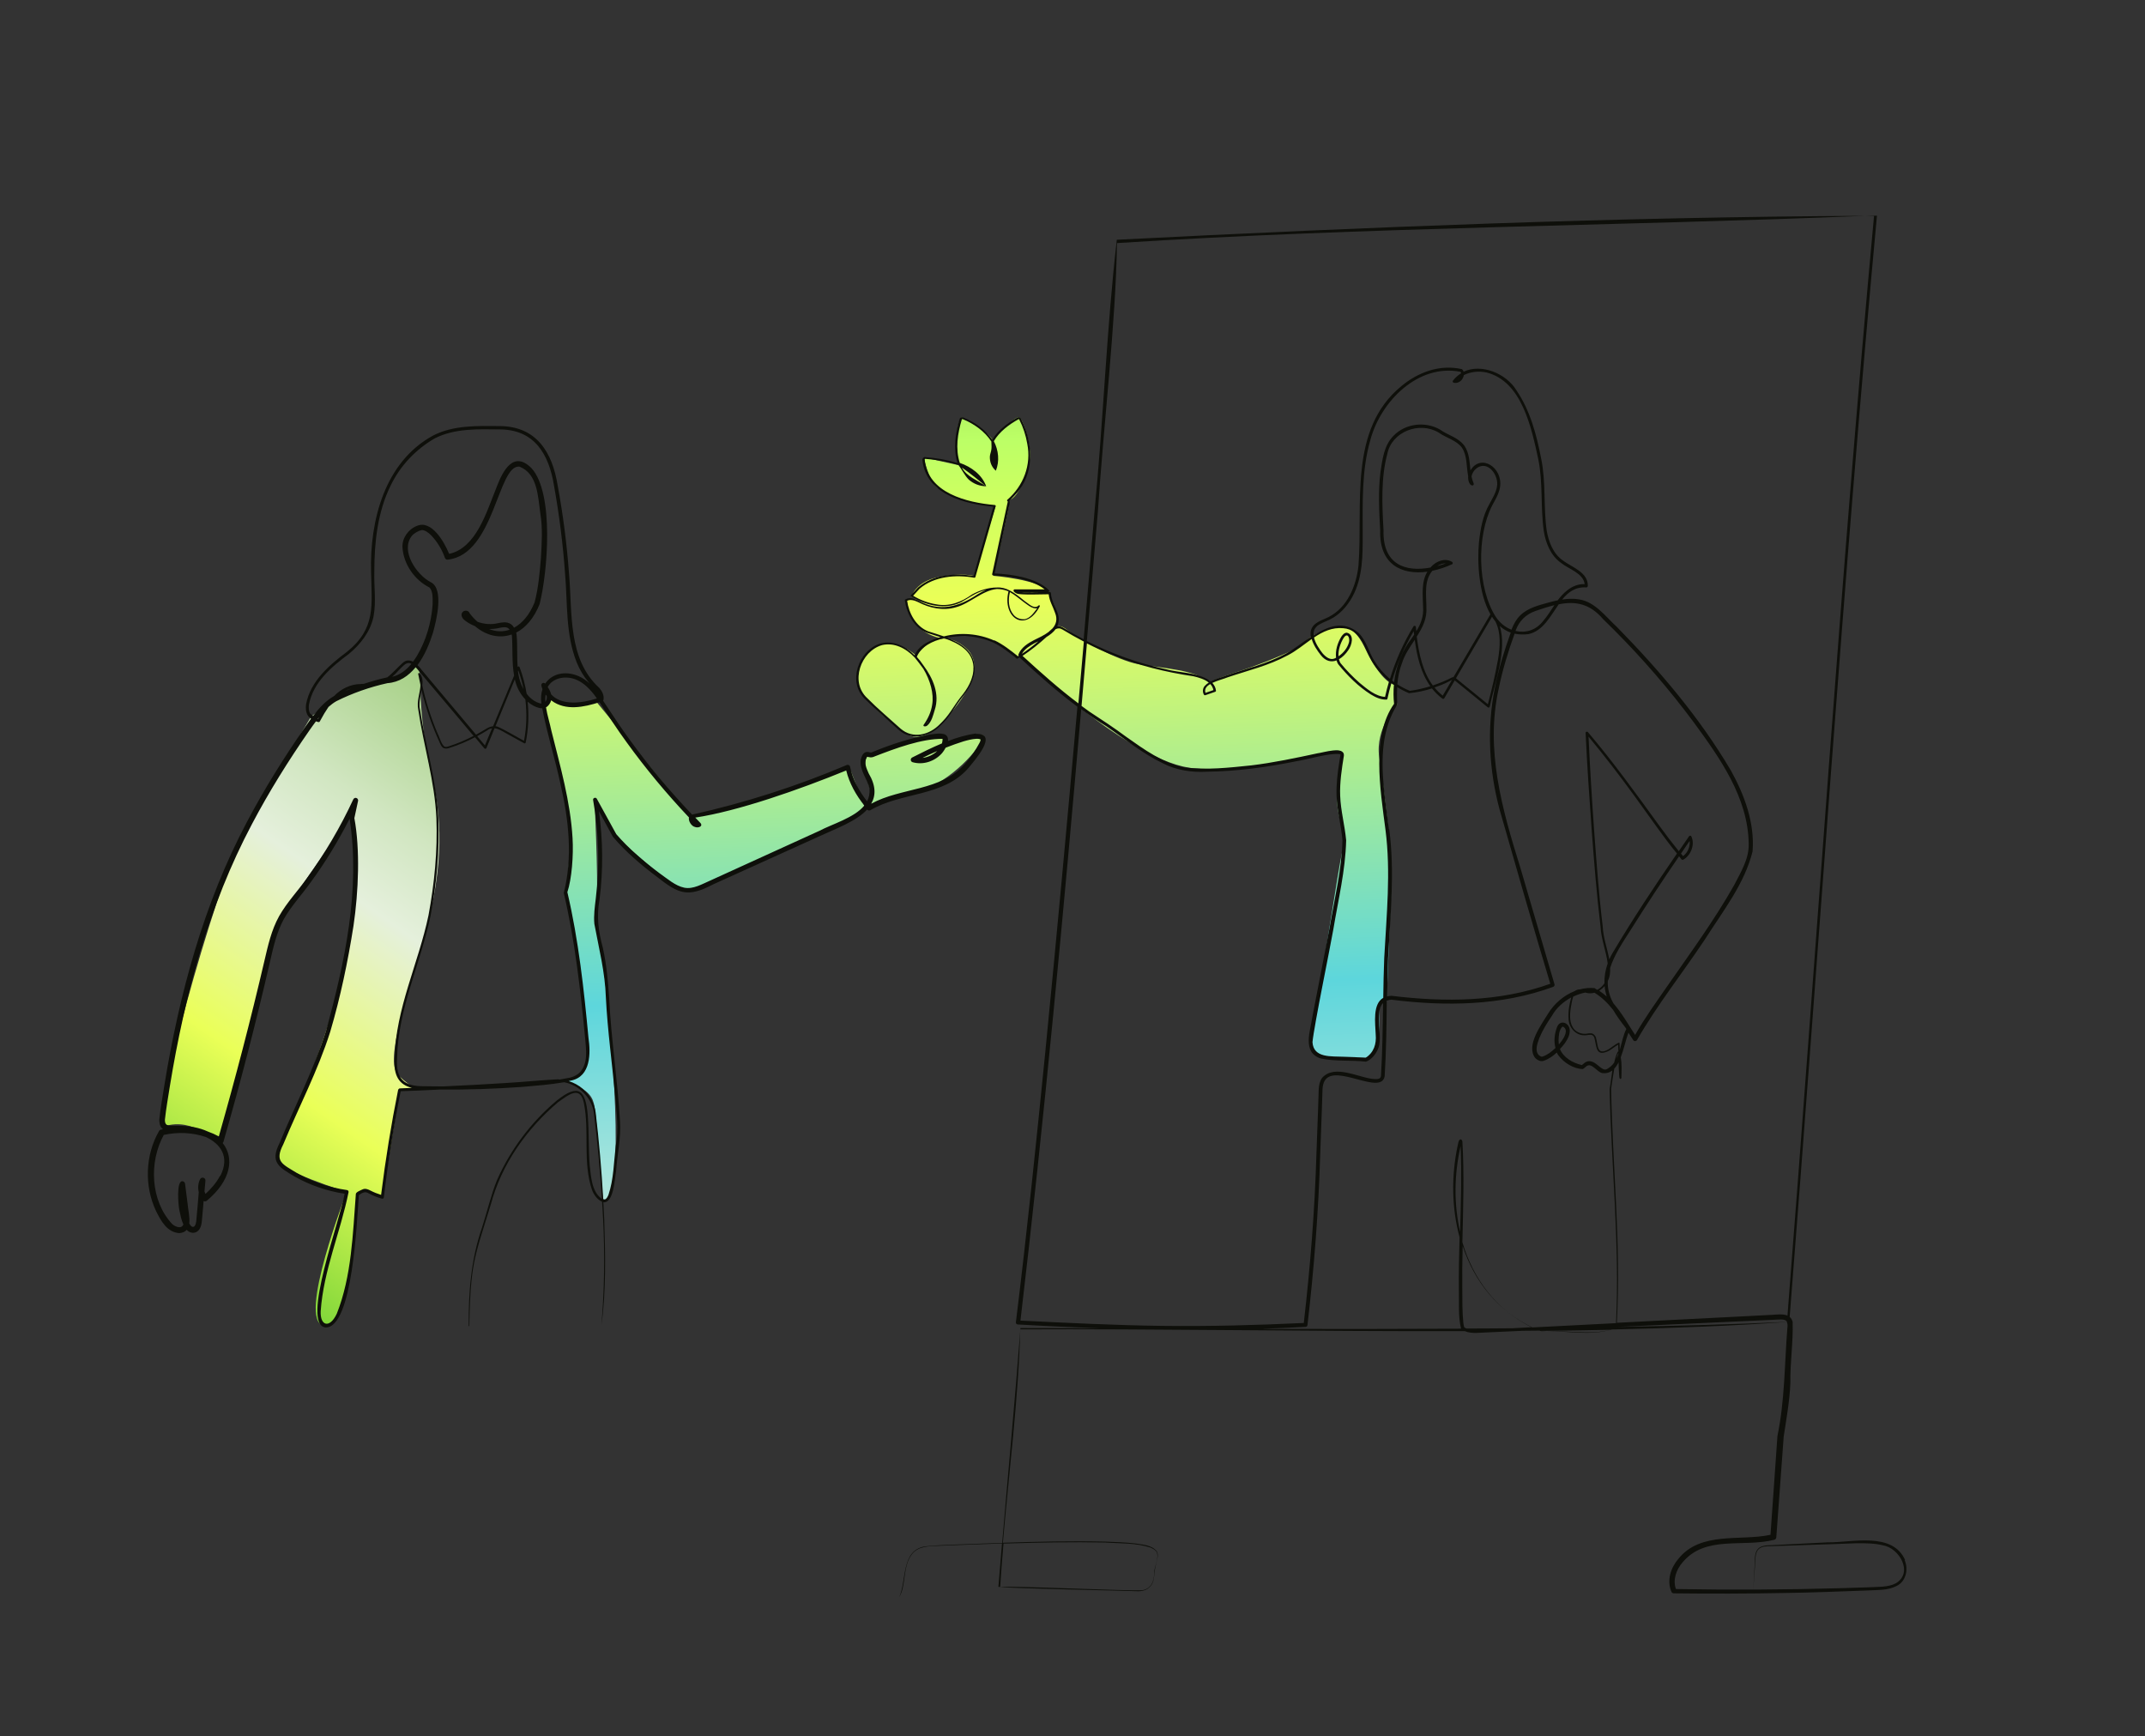
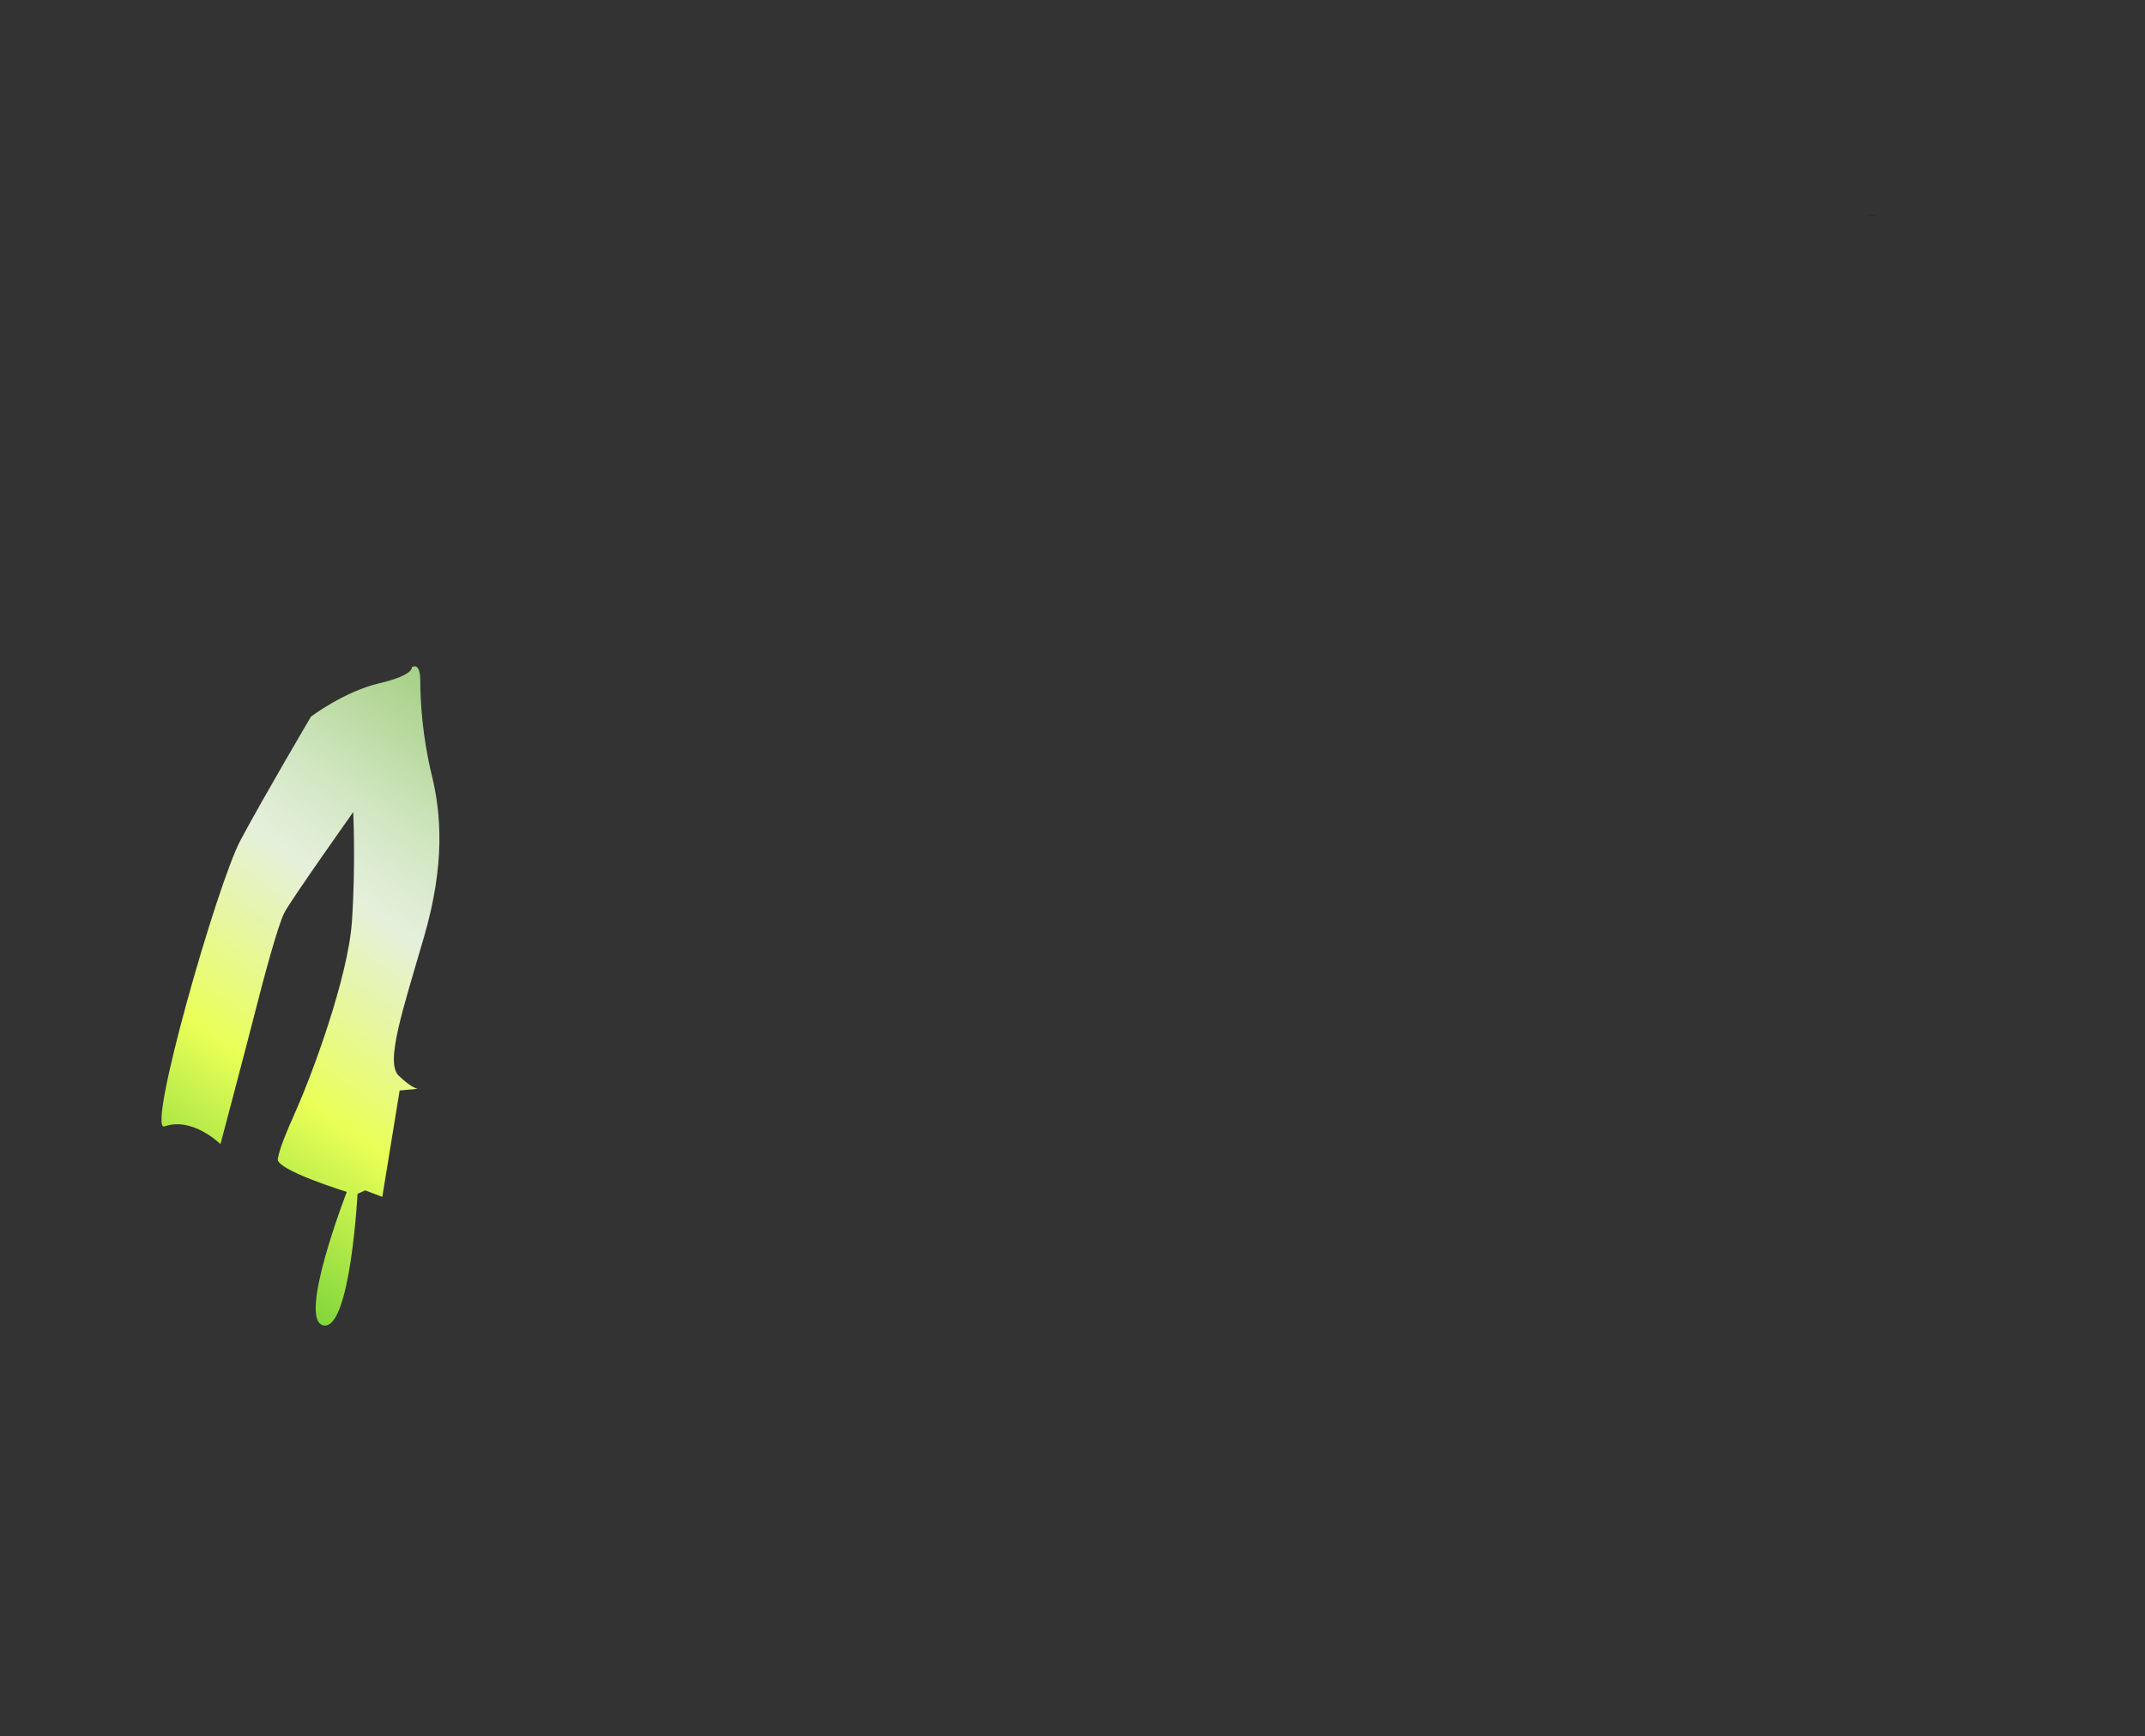
<svg xmlns="http://www.w3.org/2000/svg" version="1.1" viewBox="0 0 244 197.46">
  <rect x="0" y="0" width="244" height="197.46" fill="#333333" stroke="none" />
  <defs>
    <linearGradient id="Unbenannter_Verlauf_81" data-name="Unbenannter Verlauf 81" x1=".71" y1="167.18" x2="80" y2="53.94" gradientUnits="userSpaceOnUse">
      <stop offset="0" stop-color="#039999" />
      <stop offset=".21" stop-color="#6c3" />
      <stop offset=".39" stop-color="#eaff57" />
      <stop offset=".47" stop-color="#e7f79b" />
      <stop offset=".55" stop-color="#e5f0dc" />
      <stop offset=".62" stop-color="#d1e6c1" />
      <stop offset=".75" stop-color="#a0cd7d" />
      <stop offset=".87" stop-color="#75b843" />
    </linearGradient>
    <linearGradient id="Unbenannter_Verlauf_115" data-name="Unbenannter Verlauf 115" x1="113.9" y1="179.21" x2="107.64" y2="-.04" gradientUnits="userSpaceOnUse">
      <stop offset=".17" stop-color="#e5f0dc" />
      <stop offset=".37" stop-color="#5dd6dc" />
      <stop offset=".5" stop-color="#a9ec93" />
      <stop offset=".62" stop-color="#eaff57" />
      <stop offset=".72" stop-color="#bcff66" />
      <stop offset=".77" stop-color="#a1e458" />
      <stop offset=".83" stop-color="#75b843" />
    </linearGradient>
  </defs>
  <g>
    <g id="agiles_consulting">
      <path d="M43.5,136.13l-1.96-.74-.87.39s-.81,15.51-3.86,14.97,2.64-15.19,2.64-15.19c0,0-8.08-2.49-7.85-3.75s.84-2.73,2.28-5.99,5.73-14.52,6.16-21.1.14-12.36.14-12.36c0,0-7.07,9.98-7.83,11.44s-2.49,7.98-3.37,11.45-3.9,14.88-3.9,14.88c0,0-3.17-3.15-6.37-2.02-2.09.74,5.99-27.58,8.66-32.57s8.01-14.04,8.01-14.04c0,0,3.79-2.86,7.77-3.79s3.69-1.82,3.69-1.82c0,0,.97-.72.97,1.56s.23,6.29,1.3,10.68,1.54,10.09-.86,18.37-4.47,14.35-2.89,15.85,2.17,1.48,2.17,1.48l-2.07.2-1.97,12.09Z" fill="url(#Unbenannter_Verlauf_81)" />
-       <path d="M64.5,123s2.3-.57,2.3-2.49-1.22-16.42-2.47-19c0,0,1.18-6.07-.28-12.02-1.46-5.96-2.2-9.22-2.2-9.22,0,0,.73.18.59-1.19,0,0,1.9,1.45,3.61,1.05l1.72-.4,10.83,13.18s4.51-.93,8.02-2.08c2.68-.87,6.91-2.28,8.78-3.12.53-.24,1.15-.47,1.41.04l1.6,4.15s-3.6,2.45-8.25,4.29c-8.56,3.39-10.44,5.4-12.89,4.85-.78-.18-6.06-4.86-6.7-5.45s-2.95-4.82-2.95-4.82c0,0,.42,8.53.28,12.33-.07,1.83-.04,2.21.33,4s1,8.09,1,8.09c0,0,2.19,21.63-.64,21.34,0,0-.77-9.84-.97-10.73s-.41-1.77-3.11-2.8ZM98.41,91.9s2.39-.94,6.13-1.95,6.97-5,7.35-6.04-4.46.8-4.46.8l.08-.89c-.23-.35-1.17-.28-1.57-.16l-7.13,2.16s-.38.12-.39,1.22.78,3.44.78,3.44l-.78,1.43ZM102.72,83.13s-5.8-3.77-5.21-6.61c.81-3.89,4.28-4.09,6.74-1.93,0,0,2.28-3.69,5.57-.93s-2.57,8.38-2.57,8.38c0,0-2.41,3.11-4.54,1.09ZM107.28,72.63s-3.76-.37-4.29-4.36c0,0,.81-.32,1.45,0l-.76-.42s.5-1.74,3.19-2.24,3.91-.1,3.91-.1l2.47-7.94s-3.56-.16-6.6-2.09c-.99-.63-1.56-3.45-1.56-3.45l3.92.87s-.63-4.18.4-5.43c0,0,3,1.59,3.48,2.55,0,0,2.49-2.65,3-2.56s1.37,3.18,1.28,4.46-1.2,4.74-2.43,4.97c0,0,.17-.35,0,.7s-1.75,7.9-1.75,7.9c0,0,5.43.44,6.3,1.84,0,0,.23.77.5,1.25s.79,2.18.22,2.88c0,0,.35-.66,1.41.21s5.65,3.46,8.13,3.88,6.75.65,7.94,2.08c0,0,.94-.48,3.3-1.23s4.26-1.55,5.71-2.19,2.5-1.7,2.5-1.7c0,0,3.1-1.89,4.46-1.05s1.76,2.28,2.3,3.22c.47.82,1.47,2.6,2.66,3.14.17.08.34.13.52.15,0,0-.26.93-.01,2.17,0,0-2.53,2.7-2.04,5.96.49,3.25,1.57,11.33,1.39,14.72s-.54,13.02-.54,13.02c0,0-.87.09-.87,1.36,0,1.58.36,5.21-1.55,5.11s-4.61.6-5.64-.54-.39-3.09.25-6.42,2.21-14.01,2.76-16.57-.74-3.54-.59-6.5.54-4.28.54-4.53,0-.44-.84-.34-8.7,2.49-15.89,1.98c-7.19-.51-19.83-12.71-19.83-12.71h-.66s-3.5-3.6-8.14-2.05Z" fill="url(#Unbenannter_Verlauf_115)" />
-       <path d="M111.01,83.42c-1.1.16-2.15.47-3.17.86.03-.31-.05-.59-.36-.75-.53-.19-1.09-.06-1.62,0-2.26.4-4.41,1.1-6.51,1.96l-.19.08s-.06.02-.1.02c-.08,0-.17-.06-.44-.07-.45.04-.61.51-.71.88-.15,1.27.77,2.17.99,3.29.06.55-.05,1.03-.27,1.45-.91-1.17-1.64-2.49-1.93-3.93-.03-.17-.22-.27-.38-.2-5.67,2.41-11.57,4.3-17.59,5.64-2.54-2.66-4.9-5.49-7.06-8.46-1.08-1.46-2.05-2.97-3.07-4.5.02-.03.04-.06.05-.1.09-.55-.2-1.02-.48-1.35-3.6-3.29-3.05-8.51-3.44-12.97-.25-3.38-.68-6.75-1.3-10.08-.6-3.75-2.41-6.71-6.59-6.73-2.53-.02-5.24-.12-7.56,1.07-5.52,2.99-7.23,9.67-7.07,15.52.07,3.8.58,6.41-2.75,9.09-2,1.5-4.15,3.34-4.64,5.94-.06.43-.05.92.22,1.34.11.13.22.23.34.32-.24.33-.48.67-.71,1-2.39,3.45-4.62,7.02-6.58,10.74-4.93,9.29-7.7,19.59-9.39,29.93-.2,1.32-.44,2.59-.58,3.92,0,.29.02.65.27.96.04.06.1.1.15.15-.08.02-.16.03-.24.04-.08.02-.17.07-.21.16-1.58,2.75-1.69,6.26-.33,9.12.55,1.09,1.23,2.39,2.63,2.49.4-.03.66-.16.84-.37.22.23.59.4.92.31.4-.09.62-.46.7-.73.09-.28.11-.56.13-.79l.13-1.45s.02-.26.05-.62c.12.06.26.05.37-.04,2.76-2.3,3.15-4.86,1.8-6.56.04-.04.07-.08.09-.14,1.94-6.76,3.7-13.57,5.28-20.42.39-1.71.77-3.42,1.59-4.91.83-1.48,2.06-2.78,3.08-4.22,1.66-2.27,3.12-4.68,4.4-7.19,1.25,8.08-.55,16.33-2.68,24.12-1.38,4.38-3.53,8.51-5.29,12.77-1.12,2.2-.06,2.75,1.73,3.81,1.75.99,3.68,1.65,5.67,1.95-.41,2.73-5.06,15-2.14,15.21,3.07-.02,3.54-12.17,3.76-15.06.39-.25.7-.47,1.16-.17.46.24.96.44,1.46.58.1.03.21-.04.22-.14.48-4.05,1.12-8.08,1.92-12.08,1.49-.05,2.98-.11,4.47-.19,3.13.03,6.25-.08,9.37-.3,1.59-.14,3.17-.26,4.75-.53,1.71.32,3.16,1.77,3.39,3.52.4,3.23.7,6.49.9,9.74-.02-.01-.05-.03-.07-.04-1.1-.87-1.15-2.46-1.31-3.77-.15-1.87-.07-3.76-.22-5.66-.23-2.94-1.05-3.69-3.55-1.69-2.9,2.44-5.24,5.56-6.77,9.02-.65,1.57-1.17,3.76-1.71,5.41-1.25,3.59-1.55,7.4-1.51,11.18,0,.04.07.04.07,0,.03-1.89.08-3.78.3-5.65.21-1.87.74-3.69,1.31-5.49l.84-2.7c1.21-4.54,4.07-8.57,7.63-11.59,1.2-.85,2.55-1.98,2.96.14.64,3.24-.17,6.67.92,9.85.21.53.58,1.07,1.14,1.32.04.64.08,1.28.11,1.92.21,4.02.15,8.1-.18,12.08.54-3.95.44-8.07.31-12.08-.03-.62-.06-1.24-.1-1.86,1.18.12,1.28-2.6,1.45-3.52.13-1.89.57-3.76.45-5.66-.27-4.72-1.02-9.39-1.24-14.1-.13-1.89-.3-3.78-.71-5.64-.51-1.85-.74-3.62-.38-5.52.42-3.33.39-6.72-.07-10.04.64,1.18,1.58,2.9,1.58,2.9,1.48,1.75,3.24,3.23,5.05,4.59,2.43,1.91,3.46,2.36,6.33.85l12.28-5.56c1.68-.78,4.03-1.62,5.27-2.97,0,0,0,.01.01.02.09.1.24.13.36.06,3.48-2.07,8.33-1.51,11.16-4.81.68-.85,3.49-3.96.83-3.87ZM62.69,78.96s0,0,0-.01c-.08-.31-.23-.57-.39-.81.6-1.11,2.16-1.33,3.31-.81.89.39,1.6,1.15,2.19,1.97.03.05.06.09.09.14-1.72.56-4.03.83-5.21-.48ZM62.03,79.82c-.02-.27,0-.54.03-.82.04.05.08.1.13.15.04.24,0,.47-.15.67ZM63.51,122.75c-2.03.11-4.01.31-6.02.43-2.33.15-4.67.27-7,.38-.73,0-1.47,0-2.2-.02-2.35.05-3.28-.85-3.12-3.2.1-5.59,2.69-10.77,3.81-16.19.68-3.66,1.04-7.39.88-11.12-.18-4.19-1.47-8.23-2.09-12.36-.11-.45-.04-.89.03-1.35.03-.27.09-.56.15-.85.5,2.1,1.21,4.15,2.12,6.11.08.17.17.4.41.51.24.1.47.03.66-.03,1-.31,1.97-.73,2.89-1.21.4.48,1.07,1.27,1.07,1.27.06.07.19.06.23-.03l.93-2.26c.44.05.87.32,1.29.56l2.08,1.15s.02,0,.03.01c.06.01.12-.03.14-.09.31-1.53.38-3.1.22-4.65.42.36.91.64,1.47.74.07.01.13,0,.19,0,.56,2.94,1.47,5.77,2.09,8.69.93,4.04,1.39,8.27.36,12.32,1.27,5.41,1.89,10.96,2.43,16.5.11,1.32.36,2.81-.56,3.87-.29.31-.69.51-1.12.63-.39.08-.8.15-1.2.22-.06,0-.12-.02-.18-.02ZM48.97,66.2c-1.61-.85-3.43-3.56-2.14-5.23.25-.32.77-.6,1.12-.68.35-.03.78.27,1.11.61.68.71,1.23,1.63,1.55,2.55.05.13.18.22.33.2,5.33-.58,5.69-10.93,8.17-10.57,2.04.81,2.08,3.38,2.35,5.29.28,1.67.17,3.39.07,5.1-.14,1.7-.29,3.44-.72,5.04-.56,1.39-1.38,2.37-2.33,2.88-.1-.16-.22-.31-.39-.42-.49-.3-1.02-.17-1.41-.1-.79.19-1.61.13-2.36-.15-.31-.27-.61-.59-.9-.97-.07-.24-.37-.35-.59-.27-.1.03-.22.11-.29.25-.06.15-.04.23-.02.34.12.38.36.48.52.61.3.22.63.39.97.52,1.35,1.15,2.85,1.43,4.19.96,0,.05.02.09.03.14.11,1.44-.02,3.06.25,4.54l-2.39,5.76c-.26.03-.51.12-.72.25-.4.25-.81.48-1.22.71l-3.02-3.6-2.1-2.5-1.05-1.25c-.13-.18-.3-.38-.49-.56.82-1.1,1.38-2.47,1.76-3.68.37-1.32,1.3-5.02-.26-5.76ZM57.97,71.62c-.75.26-1.55.24-2.34-.08.39,0,.78-.03,1.16-.12.4-.09.76-.14,1,.02.07.04.13.11.18.18ZM53.06,69.94s0,0,0,0h0ZM52.89,69.96s-.05-.09-.04-.13c0,0,.02.07.04.13ZM59.6,84.25c-.8-.42-2.31-1.33-3.02-1.61-.07-.03-.15-.03-.22-.04l2.2-5.33c.2.83.56,1.61,1.2,2.28,0,0,0,0,0,0,.19,1.56.15,3.15-.15,4.7ZM59.06,77.13c-.06-.26-.11-.51-.14-.77l.04-.1c.25.69.45,1.4.59,2.12-.22-.39-.38-.82-.49-1.25ZM55.46,83.04c.17-.12.34-.18.51-.21l-.81,1.95-.88-1.05c.4-.22.8-.44,1.18-.68ZM67.74,78.45c.07.09.14.17.2.26-.07-.09-.13-.18-.2-.26ZM35.32,81.21c-.21-.3-.23-.72-.17-1.11.49-2.51,2.57-4.27,4.54-5.73,1.31-1.08,2.44-2.52,2.8-4.25.32-1.7.04-3.39.09-5.1,0-3.35.37-6.79,1.86-9.8,1.09-2.26,2.88-4.14,5.05-5.38,2.24-1.13,4.89-1.03,7.35-1,3.98.01,5.61,2.85,6.18,6.4.6,3.32,1.02,6.67,1.26,10.03.29,3.37.04,6.87,1.33,10.09.33.8.77,1.56,1.34,2.23.05.06.1.12.15.18-.38-.36-.81-.67-1.31-.88-1.57-.66-3.04-.23-3.77.86-.06-.06-.15-.1-.24-.08-.14.03-.23.17-.2.31.03.14.08.27.13.4-.16.47-.21,1.03-.12,1.64-.16-.01-.35-.08-.54-.16-.46-.22-.84-.55-1.14-.95-.17-1.04-.44-2.06-.81-3.04-.03-.1-.18-.1-.22-.01-.09-1.19,0-2.4-.11-3.63-.01-.09-.03-.19-.05-.28,1.1-.57,2.05-1.68,2.67-3.26.91-3.64,1.66-12.55-.91-15.42-2.06-2.11-3.29.31-3.96,2.06-.65,1.61-1.19,3.24-2.02,4.71-.75,1.34-1.86,2.64-3.41,2.95-.58-1.41-2.01-3.88-3.66-3.18-.97.37-1.68,1.36-1.65,2.4.1,1.92,1.36,3.76,3.08,4.61.42.46.35,1.3.35,1.95-.14,2.02-.74,4.07-1.77,5.81-.14.24-.3.46-.46.68-.38-.2-.79-.23-1.19.15-.59.52-1.13,1.17-1.75,1.64-.02,0-.03,0-.05,0-.89.2-1.76.45-2.62.73-.12,0-.25,0-.37.02-1.12.01-2.22.55-2.99,1.36h0s-.01,0-.02.01c-.97.56-1.72,1.39-2.38,2.27-.11-.08-.21-.17-.27-.25ZM46.79,75.51c-.58.71-1.3,1.26-2.18,1.47.25-.22.51-.47.78-.78.38-.36.75-.87,1.2-.78.07.01.13.05.2.08ZM39.95,78.32c-.26.1-.51.2-.77.31.26-.14.52-.24.77-.31ZM36.17,81.77s-.02,0-.03-.01c.05-.07.1-.13.15-.19-.04.07-.08.14-.12.21ZM25.03,133.73c-.4.77-.99,1.45-1.65,2.06-.05-.09-.09-.19-.12-.29.06-.64.11-1.21.11-1.21.04-.35-.46-.49-.61-.17-.23.46-.27.98-.15,1.47-.09,1.1-.2,2.44-.26,3.01-.03.99-.44,1.24-.82.56.09-.73-.15-1.66-.19-2.26l-.29-2.27c-.02-.14-.12-.25-.26-.28-.78-.15-.49,2.86-.39,3.28.12.55.22,1.12.46,1.63-.21.54-.88.3-1.27-.04-2.47-2.63-2.67-7.03-.96-10.14,1.59-.35,3.26-.28,4.79.24,1.68.78,2.75,2.26,1.64,4.43ZM45.3,123.89c-.8,3.98-1.45,7.99-1.95,12.01-.42-.13-.82-.29-1.21-.49-.24-.13-.57-.27-.86-.15-.24.11-.75.3-.8.52-.35,4.57-.47,9.34-2.17,13.64-.8,1.7-1.91,1.4-1.83-.29.32-4.66,2.25-8.97,3.17-13.54.02-.12-.07-.23-.19-.24-2-.28-3.95-.95-5.71-1.95-1.62-1.01-2.55-1.26-1.53-3.24,1.77-4.26,3.93-8.36,5.34-12.8,1.17-3.96,2.01-7.98,2.65-12.06.58-3.91.76-8.71.1-12.25l.42-1.96c.03-.13-.04-.26-.16-.32-.14-.07-.31,0-.38.14-1.47,3.17-3.25,6.19-5.31,9.01-1,1.42-2.23,2.69-3.13,4.28-.89,1.6-1.27,3.37-1.67,5.07-1.56,6.7-3.3,13.36-5.19,19.98-.41-.22-.83-.41-1.26-.56-.93-.43-2.11-.67-3.49-.65-.52-.02-1.12.03-1.26-.19-.09-.1-.13-.3-.12-.52.14-1.27.37-2.57.57-3.84,1.68-10.27,4.42-20.5,9.32-29.74,1.94-3.69,4.16-7.24,6.54-10.67.25-.35.49-.7.75-1.04.09.03.18.07.29.09.06,0,.12-.02.15-.08.35-.66.68-1.2.99-1.65.28-.24.57-.47.89-.65,1.82-.91,3.82-1.61,5.81-2.05,1.36-.1,2.4-.82,3.21-1.81.16.16.3.34.45.52l1.05,1.25,2.1,2.49s1.76,2.09,2.99,3.55c-.9.47-1.84.87-2.81,1.18-.18.06-.37.1-.5.04-.4-.33-.53-1.03-.78-1.49-.75-1.76-1.33-3.59-1.74-5.46.06-.51.03-1-.31-1.4-.07-.06-.18,0-.16.09.08.42.17.83.27,1.25,0,.01,0,.03,0,.04-.08.92-.46,1.85-.26,2.78.61,4.12,1.88,8.16,2.06,12.34.14,3.69-.22,7.42-.9,11.05-1.14,5.45-3.73,10.58-3.85,16.24-.15,1.97.51,3.02,1.97,3.37-.46.02-.92.04-1.38.06-.07,0-.13.05-.14.12ZM93.15,94.52l-12.27,5.59c-1.02.44-2.03,1.06-3.05.85-1.01-.21-1.89-1-2.79-1.63-1.78-1.33-3.49-2.78-4.94-4.46-.03-.05-2.21-4.02-2.21-4.02-.11-.22-.48-.1-.42.15.66,3.69.75,7.49.3,11.21-.11.93-.25,1.89-.16,2.87.52,2.81,1.22,5.5,1.31,8.37.19,3.78.72,7.52,1.06,11.28.16,1.87.42,3.75.06,5.61-.22,1.84-.23,3.79-.82,5.54-.08.2-.19.41-.33.5-.09.06-.18.04-.27,0-.19-3.29-.47-6.57-.86-9.85-.14-1.02-.66-1.98-1.43-2.66-.48-.43-1.05-.73-1.66-.92.11-.02.22-.04.33-.06,2.21-.48,2.2-3.11,1.94-4.87-.52-5.55-1.13-11.11-2.4-16.55.5-1.49.71-4.21.59-6.14-.24-4.17-1.41-8.2-2.41-12.23-.18-.88-.47-1.76-.61-2.65.29-.16.5-.47.59-.81.02.01.04.03.05.05,1.59,1.19,3.71.73,5.44.18,1.01,1.52,2.02,3.1,3.11,4.58,2.16,2.99,4.53,5.83,7.07,8.52-.09.41.29,1.01.7,1.09.29.12.92-.02.63-.43-.21-.21-.4-.43-.61-.64,4.89-.74,11.86-3.19,17.17-5.36.36,1.48,1.13,2.82,2.06,3.99-1.16,1.41-3.69,2.11-5.16,2.9ZM111.44,84.46c-.47.87-1.03,1.71-1.7,2.44-2.73,3.11-7.18,2.63-10.64,4.51.53-.91.56-2.03-.29-3.46-.27-.61-.54-1.21-.24-1.76.03-.04.07-.11.08-.12,0,0,0,0,0,0,.02,0,.19.06.38.07.1,0,.22-.01.32-.05l.2-.08c2.41-.93,5.27-1.99,7.67-1.98,0,.18-.02.35-.07.52-1.16.48-2.29,1.05-3.4,1.61-.07.04-.12.1-.14.18-.04.15.05.31.2.35,1.22.35,2.54-.11,3.35-1.03.12-.14.28-.37.41-.62.67-.26,1.35-.51,2.03-.72.48-.14.97-.26,1.43-.29.22-.02.48.03.5.07.02-.03.02.17-.1.37ZM106.61,85.42c-.44.42-1.06.71-1.67.78.55-.27,1.1-.54,1.67-.78Z" fill="#0e0f0a" />
      <g>
        <path d="M213.18,24.51c-.33.01-.66.03-.99.04.33,0,.66,0,.99,0v-.03Z" fill="#0e0f0a" />
-         <path d="M216.72,177.45c-1.44-3.28-6.04-1.99-8.83-2.03,0,0-6.32.32-6.32.32-1.44,0-1.98.33-1.95,1.87l-.18,3.16.23-3.16c.02-1.47.43-1.78,1.9-1.76l6.33-.21c1.79-.02,4.56-.32,6.26.11,1.92.3,3.53,3.16,1.47,4.34-.89.45-1.98.38-3.03.44l-3.16.1c-6.26.18-12.53.21-18.8.1-.37-1.03.03-2.2.76-3.04,2.62-3.11,6.83-1.66,10.43-2.56.12-.03.22-.14.23-.27l.84-11.46c.28-1.86.68-4.05.76-6.08-.04-2.35.33-4.63.26-6.96-.06-.26-.18-.45-.34-.58,3.32-41.75,6.05-83.54,9.93-125.25-.11,0-.22,0-.33,0-3.85,41.65-6.56,83.4-9.85,125.1-.5-.21-1.19-.12-1.69-.09l-3.06.16-6.11.31-8.55.44c.5-8.86-.49-17.76-.65-26.62.1-.72.23-1.52.36-2.29.19-.2.35-.44.49-.72,0,.23.01.46.02.69l.04.71c.03.15,0,.32.08.46,0,0,.02.02.06.03.04,0,.05,0,.07-.02.03-.03.02-.03.03-.04.02-.05.02-.07.02-.11.02-.76.06-1.54-.07-2.29.36-.94.58-2.04.87-2.8.18.29.36.57.55.85.1.16.34.14.43-.02,2.28-3.98,5.2-7.64,7.75-11.48,2.01-3.17,4.47-6.26,5.39-9.96.26-3.25-.93-6.45-2.48-9.23-3.54-6-8.1-11.35-12.96-16.31-1.25-1.14-2.45-2.82-4.24-3.12-.66-.12-1.32-.09-1.98.01.68-.84,1.49-1.45,2.72-1.38.1.02.19-.06.2-.16.04-1.58-1.82-2.13-2.85-2.91-1.09-.77-1.61-2.1-1.83-3.41-.38-2.69-.07-5.49-.63-8.18-.52-2.7-1.24-5.43-2.8-7.74-1.16-1.93-3.99-3.1-6.02-2.13-.03-.12-.1-.23-.21-.3-1.2-.27-2.48-.2-3.65.16-1.17.36-2.26.98-3.2,1.76-6.1,4.98-4.36,13.53-4.9,20.44-.25,2.3-1.26,4.77-3.42,5.85-.52.26-1.13.43-1.62.88-.39.4-.47.88-.38,1.37-.99.65-1.94,1.41-2.81,1.89-2.14,1.16-4.53,1.72-6.82,2.5-.58.23-1.23.38-1.79.68-.12-.11-.24-.2-.38-.28-1.44-.78-3.13-.7-4.66-1.11-3.13-.67-6.16-1.76-9.02-3.21.42-4.88.83-9.77,1.25-14.65.65-9.94,2.04-21.46,2.18-30.61,28.07-1.81,57.71-1.97,85.1-3.1-28.12.13-56.85,1.28-85.12,2.72-1.16,10.08-1.54,20.7-2.54,30.95-.4,4.83-.81,9.66-1.23,14.49-.79-.41-1.57-.85-2.33-1.32-.19-.11-.44-.2-.69-.16.22-.44.27-.97.02-1.6-.26-.75-.7-1.42-.72-2.15,0-.08-.07-.15-.15-.15,0,0-.05,0-.13,0,.08-.04.12-.15.04-.22-.83-.8-1.93-1.19-3.02-1.47-1.04-.25-2.09-.37-3.15-.42.16-.74.87-4.06.87-4.06.19-.95.61-2.76.79-3.68.02-.16.11-.37.04-.53.38-.41.82-.81,1.14-1.27,1.74-2.33,1.43-5.57.16-8.04-.02-.07-.15-.2-.27-.19-.11,0-.18.07-.27.11-1.05.62-2.08,1.38-2.73,2.45-.8-1.16-1.99-2-3.29-2.52-.09-.07-.35-.04-.41.14-.49,1.61-.76,3.38-.26,5.03-1.19-.37-2.46-.58-3.68-.67-.21-.03-.34.22-.3.34l.04.34c.63,3.63,4.86,4.66,8.02,4.96l-2.25,7.88c-1.08-.18-2.18-.21-3.26-.04-1.11.17-2.2.61-3.06,1.36l-.81.88s-.03.1.02.13c1.67,1.02,3.85,1.55,5.69.66.87-.47,1.63-1.07,2.59-1.33.08-.02.16-.04.24-.06-.29.12-.6.28-.95.49-2.15,1.44-4.35,2.05-6.74.7-.43-.19-.98-.41-1.48-.12-.03.02-.05.05-.05.09.19,1.52,1.03,3.11,2.51,3.7.48.16,1.01.32,1.54.5-.17.05-.34.09-.5.15-.97.36-2.05.88-2.43,1.92-1.07-1.07-2.42-1.71-3.83-1.37-2.59.72-3.87,4.49-1.78,6.38,1.23,1.23,2.52,2.31,3.81,3.48,1.46,1.27,3.5.78,4.75-.52.98-.87,1.56-2.04,2.35-3.07.82-.99,1.56-2.18,1.52-3.52-.07-1.87-1.55-2.78-3.16-3.39.73-.14,1.45-.19,2.06-.21,1.07.08,2.18.31,3.16.74.99.46,1.85,1.15,2.71,1.84.04.03.09.04.13,0,.07-.04.13-.09.2-.13,2.1,1.96,4.27,3.88,6.59,5.61-1.16,13.11-2.37,26.22-3.66,39.32-1.02,10.24-2.08,20.48-3.34,30.69-.02.13.08.24.21.25,3.11.18,6.22.32,9.34.42-3.13,0-6.16-.01-9.03-.01-.61,8.06-1.39,16.28-2.08,24.44-.66.02-1.31.04-1.97.06-1.93.1-4.98.12-6.86.34-2.68.47-2.03,3.9-2.88,5.76.81-1.32.37-3.51,1.45-4.88.74-.97,2.04-.9,3.14-.96l1.71-.07c1.79-.07,3.59-.13,5.39-.19-.14,1.64-.28,3.29-.41,4.93,1.18.19,14.51.44,15.5.49.56.05,1.21,0,1.65-.41.48-.39.56-1.03.59-1.59.06-.57.21-1.11.34-1.68.06-.27.1-.6-.08-.87-.58-.7-1.57-.73-2.4-.87-1.14-.13-2.28-.17-3.43-.21-3.89-.09-7.77,0-11.66.13.71-8.15,1.78-16.59,1.98-24.27,14.64-.08,32.91.24,50.56.2.43.18.9.21,1.33.2.99-.05,2.87-.13,5.24-.24.65,0,1.29-.01,1.94-.02.05.02.1.05.15.07,0,0-.02,0-.02,0,0,0,.02,0,.02,0h0,0c2.64-.12,5.49.59,8.08-.2,7.09-.15,13.82-.42,19.89-.85.09.17.12.41.06.78-.32,4.09-.28,8.14-1.12,12.18,0,0-.76,10.79-.79,11.24-3.4.75-7.95-.44-10.49,2.75-.86,1-1.34,2.48-.77,3.75.04.09.13.15.24.16,4.22.05,8.45.04,12.67-.04,3.07-.04,6.41-.18,9.5-.29,1.04-.07,2.15.02,3.18-.5,1.09-.51,1.39-1.93.92-2.96ZM125.81,175.45c1.69.1,3.46.03,5.08.57.25.12.51.25.67.47.34.72-.29,1.68-.28,2.48,0,.89-.34,1.69-1.29,1.89-1.45.13-14.7-.52-16.22-.36.1-1.63.24-3.28.38-4.94,3.89-.12,7.8-.2,11.66-.12ZM179.92,121.13c-1.04-.24-2.07-.85-2.47-1.81.19-.21.38-.44.56-.67.28-.43.6-.91.55-1.56-.11-.8-1.09-1.15-1.44-.28-.29.75-.39,1.61-.18,2.38-.44.43-.94.8-1.46.98-.18.05-.34-.09-.46-.19-.45-.53-.14-1.27.07-1.89.37-.9.9-1.76,1.46-2.58.48-.87,1.3-1.59,2.19-2.07-.24.8-.37,1.62-.31,2.46.04.98.82,1.89,1.85,1.85.45,0,.91-.25,1.09.3.27,1.03.14,2.22,1.67,1.45.37-.22.68-.49,1.03-.68,0,.26.02.51.03.77-.04,0-.08.03-.09.05-.18.4-.3.81-.4,1.23-.21.29-.48.54-.83.73-.25.13-.5-.02-.79-.25-.33-.26-.82-.76-1.38-.64-.27.06-.5.29-.68.44ZM177.29,118.4c.01-.55.04-1.2.4-1.6.06-.04.07-.04.13-.02.6.34.16,1.14-.18,1.62-.1.13-.2.26-.31.39-.02-.13-.04-.25-.03-.39ZM183.87,120.43c.06-.26.13-.5.23-.67,0,.04,0,.07,0,.11-.07.2-.14.39-.23.56ZM184.25,119.39c0-.25-.01-.5-.02-.75-.02-.04-.07-.06-.12-.04-.43.21-.78.53-1.16.76-1.33.74-1.15-.49-1.41-1.36-.07-.23-.3-.47-.57-.48-.27-.02-.48.07-.69.06-.44,0-.87-.17-1.18-.48-.61-.67-.54-1.69-.41-2.55.07-.34.13-.82.27-1.2.45-.22.91-.37,1.36-.46.36.11.72.11,1.06.02.83.51,1.52,1.19,2.12,1.96.41.7.89,1.35,1.38,1.98.04.06.08.12.12.18-.36.71-.51,1.56-.74,2.36ZM181.91,112.68c.23-.14.44-.32.62-.53.03.4.12.8.24,1.19-.27-.24-.56-.46-.86-.66ZM149.74,71.28c.4-.38.99-.55,1.54-.82,1.12-.55,1.98-1.52,2.56-2.59,1.18-2.17,1.18-4.72,1.17-7.12,0-3.58-.13-7.24.87-10.7,1.17-4.4,5.44-8.72,10.27-7.76.03.05.04.11.05.17-.35.22-.68.5-.95.87-.02.09.03.18.12.2.4.1.78-.13.97-.42.08-.11.15-.28.18-.45.77-.39,1.71-.48,2.56-.3,4.04,1,5.13,6.3,5.9,9.85.56,2.71.24,5.44.63,8.18.21,1.35.77,2.79,1.96,3.63.91.73,2.54,1.17,2.69,2.42-.73-.05-1.44.27-1.98.7-.43.33-.77.72-1.09,1.14-.35.07-.7.16-1.04.25-1.13.32-2.35.6-3.23,1.47-.45.44-.74,1-.96,1.55,0,.02-.02.05-.02.07-.7-.27-1.33-.77-1.79-1.46-2.11-3.29-2.18-9.21-.42-12.65.34-.64.76-1.29.9-2.09.36-2.25-2.19-3.88-3.36-1.92-.11-.95-.12-1.94-.68-2.79-.74-.99-1.85-1.18-2.78-1.85-1.66-.96-3.93-.71-5.28.69-1.1,1.09-1.28,2.7-1.5,4.16-.27,2.1-.15,4.49-.03,6.6-.12,3.91,2.46,5.11,5.37,4.71-.72,1.17-.52,2.71-.49,4.03.08,1.05-.27,1.92-.77,2.75-.02-.17-.04-.34-.05-.5,0-.13-.21-.17-.27-.06-1.14,1.87-2.04,3.88-2.68,5.98-.69-.58-1.3-1.28-1.77-2.05-.65-1.03-.9-2.3-1.8-3.19-1.7-1.44-3.46-.77-5.11.28-.04-.36.04-.7.31-.96ZM166.01,42.99c-.05.05-.1.1-.17.14.05-.05.11-.09.17-.14ZM176.81,68.84c-.41.61-.8,1.25-1.28,1.8-.83,1.07-2.03,1.38-3.13,1.12,0-.01,0-.02.01-.04.38-1.08,1.16-1.85,2.25-2.23.74-.25,1.46-.49,2.15-.66ZM157.99,94.31c-.37-3.21-.99-6.45-.59-9.67.2-1.59.69-3.15,1.54-4.5-.03-.66-.04-1.32,0-1.99.43.27.87.5,1.34.69.88-.08,1.76-.27,2.61-.54.34.43.73.82,1.19,1.16.07.05.17.03.21-.04,0,0,.79-1.35,1.19-2.03.07.05.16.13.24.19.92.76,2.58,2.09,3.52,2.87.07.06.19.02.22-.07.52-2.58,2.02-6.43,1.14-9.18.36.33.78.58,1.25.75-.74,2.06-1.38,4.15-1.81,6.3-.92,4.58-.66,9.36.55,13.85,1.29,4.54,4.29,14.95,5.76,19.79-5.8,2.08-12.02,2.1-18.06,1.37-.18,0-.34.03-.49.07.02-1.45.05-2.9.1-4.35.26-4.86.77-9.8.13-14.66ZM160.81,71.77c.02.14.03.28.05.42-.22.34-.46.67-.7,1-.86,1.32-1.39,2.84-1.57,4.4-.08-.06-.16-.12-.23-.18.59-1.97,1.42-3.87,2.46-5.64ZM159.47,75.46c.29-.97.89-1.83,1.46-2.69.25,1.87.7,3.78,1.78,5.28-.83.25-1.65.44-2.34.52-.5-.2-.97-.45-1.42-.74.07-.81.22-1.61.52-2.38ZM162.26,69.05c-.01-1.42-.29-2.99.67-4.13.77-.16,1.55-.42,2.3-.77.05-.09.02-.21-.08-.26-.79-.46-1.78-.06-2.34.56-.03.03-.05.06-.08.1-2.89.54-5.46-.35-5.35-4.26-.16-2.85-.31-5.89.43-8.66.51-2.55,3.65-3.73,5.83-2.44.82.6,2.08.9,2.66,1.73.61.91.49,2.09.71,3.25-.04.41.13,1.1.53,1.04.09-.04.13-.15.09-.24-.11-.25-.18-.51-.24-.78.06-.35.28-.71.57-.93,1.31-.97,2.59.86,2.32,2.11-.11.68-.51,1.31-.86,1.97-.75,1.31-1.02,2.83-1.18,4.32-.22,2.26-.03,5.87,1.3,8.21-.08.13-2.69,4.59-4.21,7.16-.04,0-.08-.01-.12,0-.67.36-1.45.67-2.22.93-1.16-1.56-1.58-3.6-1.83-5.56.66-1.02,1.2-2.07,1.09-3.35ZM163.49,64.38c.3-.2.64-.32.97-.3-.32.11-.65.22-.97.3ZM169.24,80.09c-.75-.61-2.23-1.83-2.85-2.32l-.5-.41c-.09-.06-.18-.15-.27-.22,1.49-2.54,3.92-6.68,4.1-6.99.12.18.24.36.38.52.67,1.3.54,2.93.3,4.35-.31,1.7-.7,3.4-1.15,5.07ZM164.12,79.12c-.36-.28-.67-.59-.94-.93.53-.18,1.05-.38,1.54-.63.15-.07.31-.17.45-.23-.34.58-1.01,1.73-1.05,1.78ZM157.56,79.26c-1.1-.06-2.08-.92-2.91-1.6-.78-.69-1.51-1.44-2.17-2.25-.08-.13-.13-.28-.17-.43.4-.23.77-.6,1.06-1.03.39-.53.75-1.76-.16-1.99-.3,0-.5.26-.64.47-.43.72-.68,1.54-.59,2.38-.05.02-.09.05-.14.07-.52.24-1.01-.14-1.39-.57-.34-.43-.82-1.13-.98-1.8,1-.67,2.07-1.18,3.33-1.06,2.04.15,2.42,2.39,3.3,3.85.51.83,1.16,1.57,1.91,2.19-.17.59-.33,1.18-.46,1.78ZM152.82,72.59c.45-.72.74-.07.64.42-.16.65-.63,1.26-1.2,1.63-.05-.7.22-1.48.56-2.05ZM137.13,78.8c-.15-.44.12-.76.54-1,.18.19.31.42.36.69-.16.05-.74.25-.9.31ZM126.54,74.48c2.95,1.22,6.09,1.97,9.23,2.44.57.13,1.26.33,1.74.71-.18.11-.34.24-.48.4-.23.26-.26.7-.07.99.03.05.09.07.15.05l1.13-.39c.05-.02.09-.07.08-.13-.03-.34-.2-.63-.41-.88.58-.28,1.33-.46,1.7-.62,2.3-.78,4.71-1.34,6.86-2.51.96-.49,1.83-1.22,2.74-1.86.19.67.64,1.33,1.02,1.81.56.73,1.21.85,1.81.62,0,0,0,.01,0,.02.05.16.11.32.22.46,1.06,1.29,2.25,2.49,3.67,3.39.52.31,1.1.61,1.77.59.07,0,.12-.05.13-.12.13-.6.28-1.19.45-1.77.09.07.19.14.28.21-.06.72-.06,1.44.02,2.16-2.6,3.64-1.57,9.74-.98,14.31.63,4.86.12,9.72-.14,14.6-.06,1.51-.09,3.02-.11,4.53-1.23.7-.91,2.88-.86,4.16.1,1.08-.21,2.07-1.15,2.66-.83-.06-1.65-.1-2.48-.12-1.39-.07-3.45.18-3.56-1.66.18-1.88,2.03-10.83,2.37-12.82.56-3.38,1.38-6.7,1.46-10.14-.16-1.73-.62-3.37-.68-5.05-.06-1.52.18-3.06.42-4.56.1-1.17-2.36-.35-3.01-.28-2.41.52-5.08,1.08-7.51,1.37-2.5.26-5.09.55-7.57.24-2.5-.5-4.61-2.03-6.66-3.48-1.36-1.01-2.8-1.96-4.21-2.88-.3-.21-.58-.43-.88-.64.21-2.37.41-4.74.61-7.11.94.48,1.91.92,2.89,1.31ZM113.06,52.21c-.03-.2-.06-.39-.08-.59.02.2.05.39.08.59ZM110.73,75.92c.04,1.28-.68,2.44-1.48,3.4-.78,1.01-1.37,2.18-2.33,3.04-1.21,1.24-3.07,1.72-4.48.51-1.24-1.13-2.6-2.26-3.78-3.46-2.01-1.81-.75-5.35,1.68-6.04,1.37-.32,2.69.34,3.71,1.41.33.41.66.83.98,1.28.79,1.31,1.22,2.85,1.01,4.08-.12.84-.49,1.62-.98,2.31-.04.05-.01.13.05.15.18.05.27-.02.37-.08.51-.45.66-1.16.85-1.78.59-1.8-.2-3.61-1.3-5.08-.23-.34-.47-.66-.74-.95.47-1.18,1.76-1.81,3.12-2.12,1.65.58,3.25,1.43,3.33,3.32ZM105.77,81.7c-.04.08-.08.17-.13.25.05-.08.08-.17.13-.25ZM105.59,82.04s-.05.09-.07.14c-.02.03-.05.06-.08.09.05-.08.1-.15.15-.23ZM113.09,72.85c-1.8-.8-3.83-.95-5.72-.47-.62-.22-1.25-.4-1.8-.58-1.38-.55-2.19-2.05-2.38-3.47.38-.19.84-.04,1.25.15,1.29.68,2.85,1.02,4.28.59,1.64-.43,3-1.92,4.68-2.08.41,0,.82.08,1.2.22.04.02.08.04.12.06-.74,2.9,1.88,4.83,3.56,1.69,0-.03.02,0-.01-.09-.04-.06-.12-.02-.11-.02-.02.01-.04.03-.05.04l-.07.06c-.48.32-1.07-.33-1.49-.59-1.23-1.02-2.09-1.6-3.14-1.54-.99-.01-2.05.35-2.85.8-1.2.86-2.58,1.41-4.08,1.11-.92-.15-1.81-.49-2.61-.97.12-.13.73-.8.73-.8,1.66-1.42,4.12-1.63,6.24-1.25.05,0,.09-.02.11-.07l2.31-8.07c.02-.06-.02-.12-.09-.13-3.17-.28-7.63-1.36-7.98-5.14-.02-.09.03-.11.06-.11,1.28.09,2.55.31,3.77.7.43.54.69,1.18,1.19,1.67.56.48,1.22.73,1.97.75-.47-1.32-1.71-2.22-3-2.66-.52-1.6-.25-3.35.23-4.95.03-.03.03-.05.12-.02,1.28.52,2.48,1.38,3.24,2.54,0,.31.04.54.01.82-.02.3-.15.56-.18.86-.03.62.19,1.22.68,1.64.44-1.09.31-2.33-.23-3.36.64-1.09,1.74-1.91,2.83-2.51.03.01.03,0,.07.06.44.86.74,1.79.9,2.73.49,2.4-.43,4.8-2.27,6.39-.04.05-.03.13.03.17h.01s0,0,0,0c.05-.02-.03.21-.06.38-.46,2.13-1.23,5.74-1.7,7.89-.02.08.05.16.13.16,1.1.04,2.19.17,3.26.42.92.24,1.84.58,2.58,1.16-.98,0-3.4,0-3.4,0-.12-.01-.19.15-.11.23.3.36.73.31,1.05.34.34.02.68.02,1.02.02,0,0,1.66-.03,1.9-.03.08.78.5,1.43.72,2.1.31.75.12,1.33-.29,1.79-.1.08-.19.17-.28.25-.05.05-.11.1-.16.15-.5.38-1.14.67-1.67.93-.68.36-1.43.81-1.76,1.62-.02.05,0,.1.03.15-.03.02-.06.04-.09.06-.84-.67-1.69-1.35-2.69-1.82ZM118.14,68.91s0,0,0,0c0,0,0,0,0,0ZM114.87,67.34c.56.31,1.07.75,1.59,1.14.4.28.76.63,1.3.72.08.01.16,0,.24-.04-.38.51-.82,1.17-1.46,1.27-.47.03-.94-.14-1.24-.5-.59-.69-.64-1.7-.42-2.58ZM109.42,53.18c.94.65,1.87,1.4,2.72,2.12-.93-.68-2.18-1.08-2.72-2.12ZM118.3,67.35c-.47,0-.92.02-.92.02-.34-.03-.79.02-1.18-.02.68,0,1.32,0,2.1,0ZM118.12,72.94c-.6.51-1.22.99-1.88,1.43.31-.56.91-.93,1.5-1.25.12-.06.25-.12.38-.18ZM116.31,74.6c.97-.64,1.87-1.37,2.73-2.15.41-.25.78-.54,1.04-.89.24-.12.49-.14.78.04.79.48,1.6.94,2.43,1.37-.2,2.34-.41,4.69-.62,7.03-2.22-1.66-4.29-3.52-6.35-5.4ZM123,80.67c.92.68,1.87,1.33,2.85,1.93,2.11,1.45,4.09,3.09,6.42,4.21,1.54.8,3.33,1.06,5.03.96,3.42-.04,6.82-.51,10.16-1.19,1.33-.21,3.64-.93,4.92-.82.12.05.1.03.1.12l-.03.16-.1.63c-.2,1.27-.36,2.55-.31,3.85.06,1.73.53,3.4.67,5.06-.09,3.36-.92,6.72-1.48,10.03l-1.94,10.02c-.23,1.61-1.2,4.08.96,4.76,1.74.36,3.4.16,5.13.36.59-.21,1.07-.78,1.34-1.37.68-1.34-.45-4.24.61-5.29-.04,2.76-.07,5.52-.24,8.27-.03.37-.38.38-.7.37-1.68-.06-4.57-1.79-6.01-.12-.27.39-.35.85-.37,1.27l-.08,2.44s-.18,4.88-.18,4.88c-.19,6.45-.7,12.86-1.44,19.27-5.38.25-10.76.4-16.14.33-5.36-.07-10.72-.34-16.09-.6,2.73-23.14,4.9-46.33,6.91-69.54ZM143.75,151.12c1.59-.05,3.18-.12,4.77-.21.11,0,.2-.09.21-.2.75-6.47,1.26-12.98,1.45-19.49l.18-4.88.08-2.44c.02-.38.09-.76.29-1.05,1.26-1.85,6.4,1.78,6.78-.45.18-2.85.21-5.72.24-8.58.15-.06.32-.11.53-.12,6.14.77,12.51.7,18.4-1.46.11-.04.18-.16.15-.28,0,0-3.9-13.32-3.9-13.32-2.07-6.62-3.99-13.38-2.45-20.31.43-2.12,1.07-4.22,1.81-6.26.48.1,1.01.13,1.59.05,1.66-.37,2.47-2.03,3.43-3.39,1.83-.36,3.5-.13,5.05,1.69l1.23,1.21c3.26,3.27,6.29,6.77,9.04,10.47,3,4.09,6.21,8.59,6.29,13.84.06,1.72-.89,3.24-1.66,4.74-2.27,4.02-5.02,7.76-7.65,11.55-1.24,1.8-2.52,3.55-3.61,5.48-.78-1.19-1.51-2.49-2.46-3.58-.49-.87-.68-1.71-.65-2.55.12-.24.2-.5.24-.77.03-.24.04-.48.03-.71.46-1.49,1.43-2.92,2.3-4.28,1.79-2.85,3.64-5.66,5.54-8.43.09.11.18.23.27.34.05.06.14.08.22.04.88-.51,1.36-1.78.88-2.69-.08-.05-.19-.03-.24.04-.39.56-.78,1.12-1.16,1.69-.75-.92-1.47-1.87-2.17-2.83-2.56-3.53-5.35-7.41-8.17-10.71-.08-.11-.28-.04-.26.1.17,3.68.42,7.35.69,11.03.28,3.67.56,7.34,1.01,11,.06,1.41.64,2.79.81,4.18-.26.73-.39,1.49-.37,2.26-.21.31-.49.57-.82.74-.11-.07-.21-.14-.32-.2-.57-.05-1.12.01-1.66.15-.21,0-.41.07-.58.19-1.25.49-2.33,1.43-3.02,2.55-.76,1.26-2.59,3.66-1.46,5.08.24.23.56.39.89.32.62-.2,1.11-.55,1.55-.96.05.1.09.19.15.28.65.89,1.76,1.58,2.82,1.6.19-.12.32-.27.44-.35.58-.36,1.12.62,1.71.8.49.08.88-.05,1.2-.29-.11.71-.18,1.42-.31,2.12.2,8.88,1.16,17.74.73,26.62l-9.56.49c-4.12-2.02-6.71-5.58-7.92-9.69.09-3.86.22-7.85,0-11.46-.03-.12-.09-.28-.26-.23-.03.01-.06.04-.07.05-.15.2-.13.4-.2.61-.74,3.48-.69,7.13.21,10.46-.06,2.05-.1,4.06-.08,5.96.05,1.47-.1,3,.25,4.44-7.49.04-15.1.04-22.49.02ZM183.06,109.13c-.22-1.26-.69-2.48-.75-3.79-.44-3.65-.71-7.32-.98-10.99-.25-3.52-.47-7.04-.63-10.57,1.81,2.18,3.54,4.43,5.21,6.73l2.62,3.64c.71.99,1.45,1.98,2.23,2.93-2.53,3.67-4.99,7.39-7.28,11.23-.16.26-.3.54-.43.82ZM192.2,95.63c.08.65-.22,1.36-.75,1.74-.08-.09-.15-.19-.23-.29.33-.48.65-.97.99-1.45ZM183.59,150.92c.09,0,.17,0,.26-.01,0,0,0,0,0,0-.09,0-.17,0-.26,0ZM166.83,151.1c-.07-.03-.13-.05-.19-.09-.12,0-.14-.33-.18-.55-.13-1.26-.11-2.53-.12-3.8-.02-1.59,0-3.26.04-4.95,1.3,3.94,3.88,7.31,7.9,9.24l-2.25.12c-1.72.01-3.46.03-5.2.03ZM166.15,130.35c.13,3.09.04,6.45-.06,9.75-.72-3.15-.68-6.53.06-9.75ZM175.36,151.44c-.05-.02-.1-.05-.15-.07,2.71-.03,5.39-.07,8.03-.13-2.44.65-5.34-.02-7.88.19ZM203.28,150.35c-5.85.27-12.42.45-19.38.57,0,0,0,0,0,0,6.47-.29,12.79-.58,14.71-.67l3.06-.14c.68-.02,1.34-.16,1.61.21,0,.01,0,.03,0,.04Z" fill="#0e0f0a" />
      </g>
    </g>
  </g>
</svg>